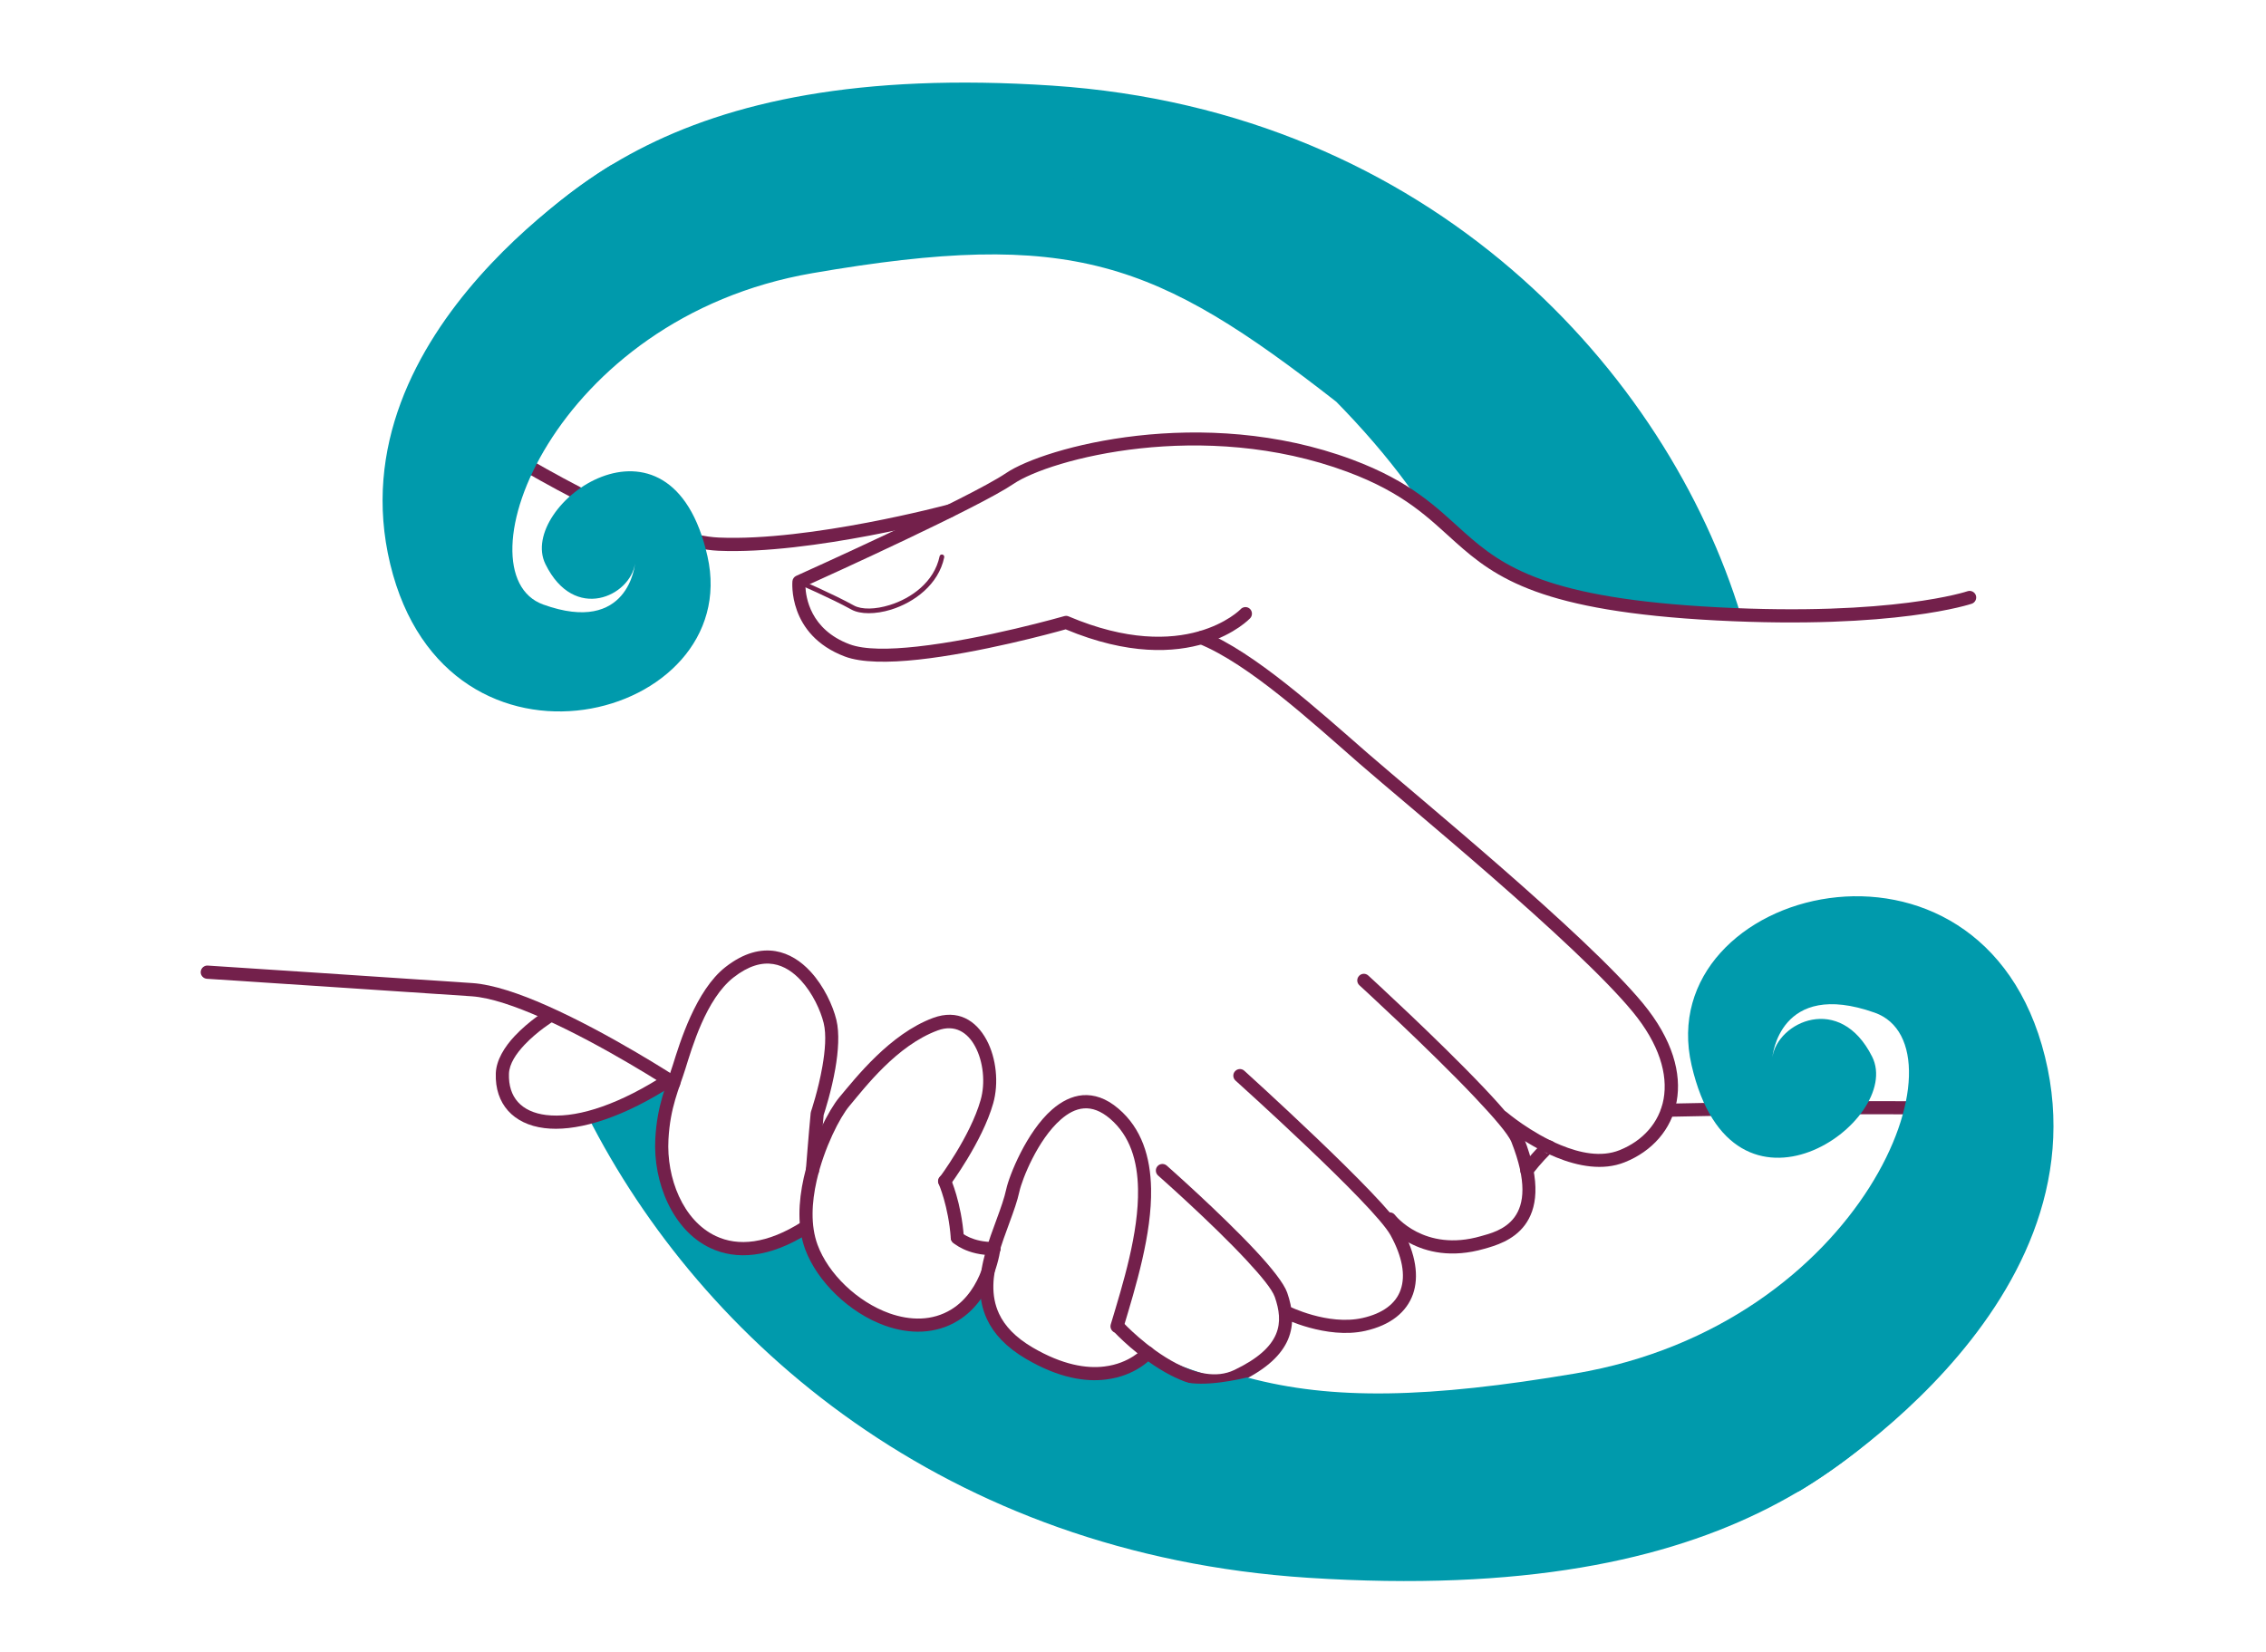
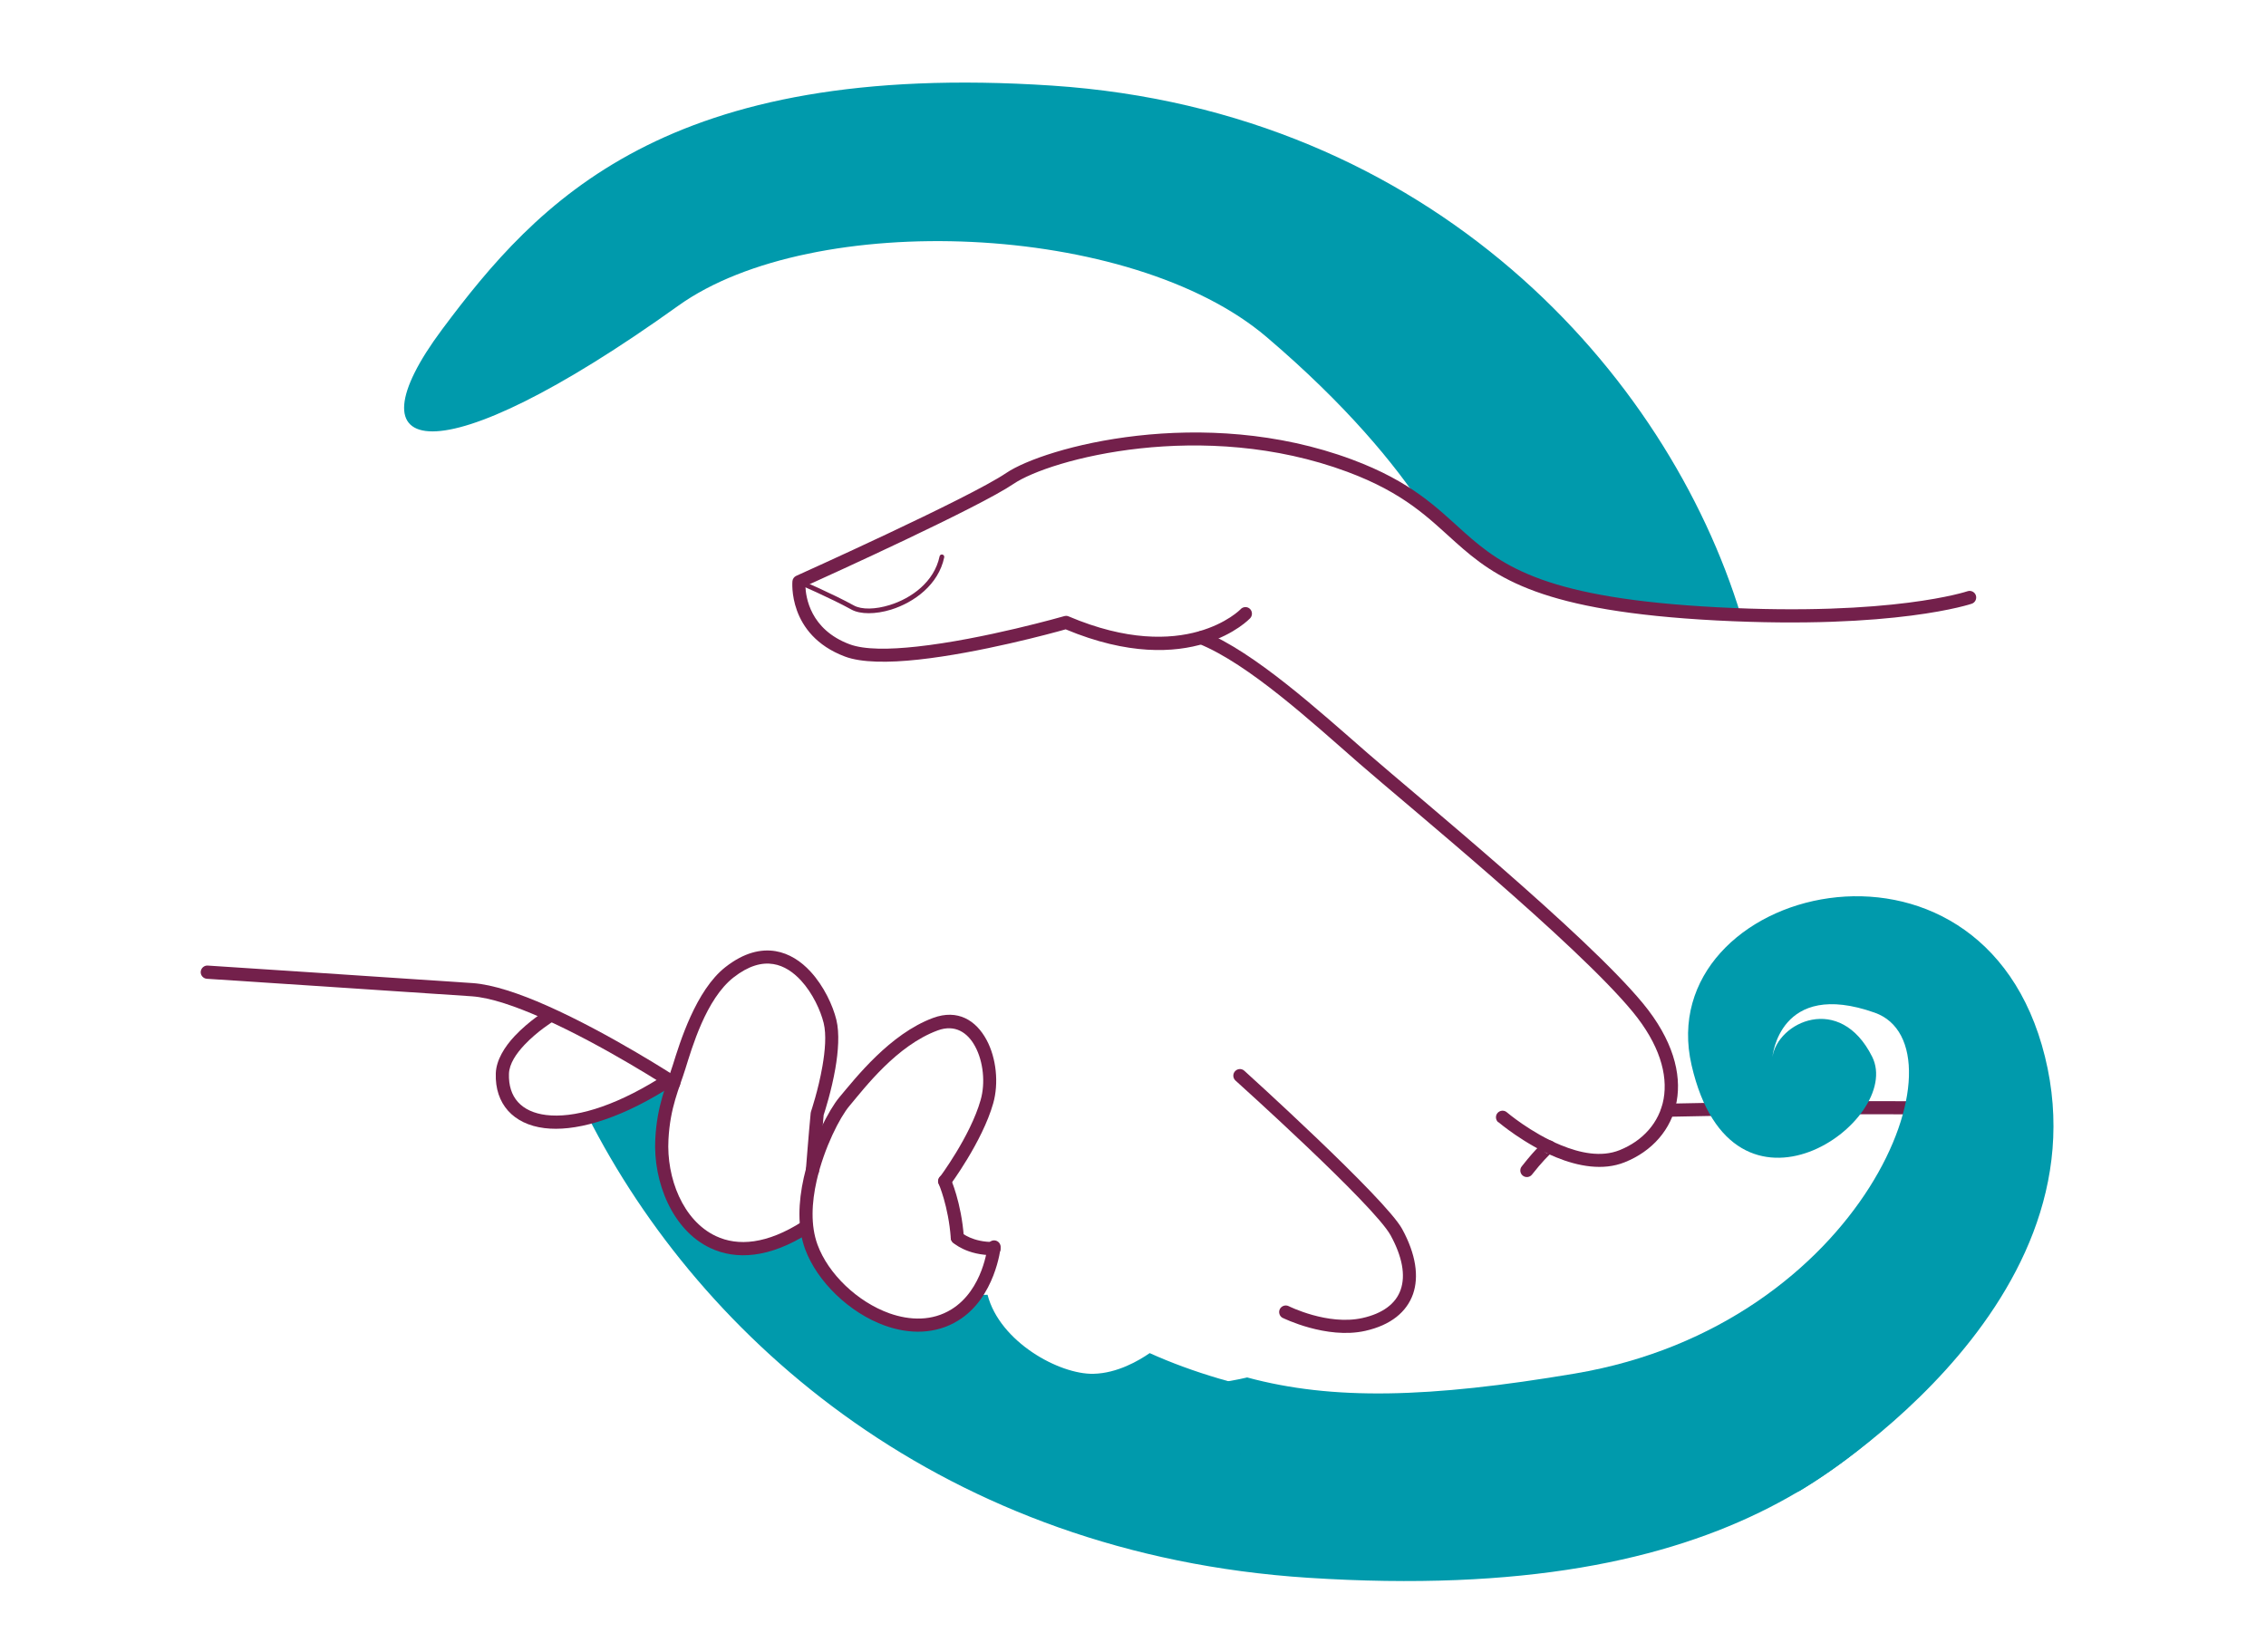
<svg xmlns="http://www.w3.org/2000/svg" width="192" height="140" viewBox="0 0 192 140" fill="none">
  <path fill-rule="evenodd" clip-rule="evenodd" d="M120.766 43.261C118.202 39.338 114.049 34.296 107.318 28.561C95.824 18.769 68.861 17.755 57.478 25.906C36.749 40.762 29.364 38.786 37.447 27.935C45.538 17.091 56.394 5.091 89.129 7.254C121.405 9.394 141.272 31.686 147.513 52.173C140.893 53.426 128.597 49.123 126.085 47.459C124.562 46.445 122.319 44.588 120.766 43.261Z" fill="#009AAC" />
  <path fill-rule="evenodd" clip-rule="evenodd" d="M105.117 51.635C105.117 51.635 100.444 56.446 90.547 52.239C90.428 52.187 90.302 52.18 90.176 52.217C90.176 52.217 83.326 54.186 77.694 54.797C75.368 55.051 73.258 55.081 71.973 54.596C68.644 53.343 68.273 50.599 68.243 49.674C70.42 48.69 82.969 42.984 85.867 41.015C88.98 38.905 101.93 35.437 114.159 39.986C119.048 41.806 121.084 43.946 123.313 45.938C126.76 49.025 130.617 51.807 145.432 52.583C160.626 53.373 167.067 51.166 167.067 51.166C167.357 51.069 167.513 50.748 167.417 50.457C167.32 50.166 167.001 50.01 166.711 50.106C166.711 50.106 160.388 52.247 145.491 51.464C131.152 50.711 127.399 48.093 124.056 45.102C121.753 43.036 119.62 40.829 114.553 38.942C101.885 34.229 88.475 37.905 85.25 40.091C82.1 42.224 67.47 48.801 67.47 48.801C67.285 48.883 67.158 49.062 67.143 49.256C67.143 49.256 66.698 53.798 71.587 55.64C72.983 56.17 75.279 56.177 77.82 55.901C82.976 55.342 89.143 53.664 90.295 53.336C100.912 57.773 105.927 52.396 105.927 52.396C106.135 52.172 106.128 51.822 105.912 51.605C105.689 51.389 105.34 51.404 105.125 51.62L105.117 51.635Z" fill="#73204B" />
  <path fill-rule="evenodd" clip-rule="evenodd" d="M49.781 94.54C51.155 94.324 52.396 94.018 53.057 93.705C55.004 92.788 57.032 91.505 57.032 91.505C56.163 93.16 55.13 101.446 58.979 104.444C62.828 107.442 67.687 104.407 67.687 104.407L68.289 103.169C69.737 111.268 77.762 112.342 79.381 112.148C81.001 111.962 82.754 109.754 82.754 109.754L83.676 109.732C84.709 113.729 89.761 116.496 92.651 116.429C94.672 116.384 96.5 115.31 97.414 114.676C112.036 121.277 135.313 120.941 146.079 113.394C169.164 97.21 177.396 99.365 168.391 111.186C159.386 123.007 147.298 136.073 110.832 133.716C80.087 131.725 59.455 113.677 49.773 94.54H49.781Z" fill="#009AAC" />
-   <path fill-rule="evenodd" clip-rule="evenodd" d="M35.032 34.11C35.032 34.11 43.77 40.083 51.705 43.782C55.167 45.401 58.481 46.572 60.866 46.676C68.727 47.019 80.592 43.85 80.592 43.85C80.889 43.768 81.068 43.462 80.986 43.163C80.904 42.865 80.6 42.686 80.302 42.768C80.302 42.768 68.638 45.893 60.91 45.557C58.63 45.461 55.472 44.312 52.166 42.768C44.312 39.099 35.657 33.185 35.657 33.185C35.404 33.013 35.055 33.081 34.884 33.334C34.713 33.588 34.78 33.938 35.032 34.11Z" fill="#73204B" />
  <path fill-rule="evenodd" clip-rule="evenodd" d="M17.52 82.951C17.52 82.951 34.415 84.055 39.965 84.435C41.578 84.547 43.718 85.293 45.917 86.27C51.17 88.597 56.779 92.259 56.779 92.259C57.039 92.43 57.381 92.356 57.552 92.094C57.715 91.834 57.649 91.49 57.389 91.319C57.389 91.319 51.697 87.605 46.37 85.241C44.037 84.204 41.764 83.436 40.047 83.317C34.497 82.936 17.602 81.832 17.602 81.832C17.297 81.81 17.03 82.049 17.007 82.355C16.985 82.66 17.223 82.929 17.527 82.951H17.52Z" fill="#73204B" />
-   <path fill-rule="evenodd" clip-rule="evenodd" d="M94.381 112.864C94.381 112.864 96.513 115.169 99.181 116.548C101.061 117.518 103.193 118.018 105.08 117.108C107.413 115.989 108.609 114.759 109.137 113.513C109.679 112.223 109.531 110.888 109.063 109.545C108.795 108.777 107.755 107.457 106.403 106.01C103.394 102.781 98.861 98.784 98.861 98.784C98.631 98.582 98.274 98.605 98.074 98.836C97.873 99.067 97.895 99.418 98.126 99.626C98.126 99.626 102.613 103.579 105.593 106.779C106.804 108.084 107.777 109.24 108.015 109.918C108.386 110.992 108.55 112.051 108.112 113.081C107.658 114.147 106.588 115.146 104.597 116.101C103.03 116.854 101.254 116.362 99.686 115.557C97.19 114.266 95.191 112.111 95.191 112.111C94.983 111.887 94.626 111.872 94.403 112.081C94.181 112.29 94.166 112.648 94.374 112.872L94.381 112.864Z" fill="#73204B" />
  <path fill-rule="evenodd" clip-rule="evenodd" d="M108.692 111.694C108.692 111.694 112.385 113.529 115.676 112.791C117.846 112.306 119.191 111.187 119.726 109.673C120.238 108.197 119.978 106.302 118.804 104.154C117.385 101.559 105.431 90.745 105.431 90.745C105.2 90.536 104.851 90.559 104.643 90.79C104.435 91.021 104.457 91.372 104.688 91.58C104.688 91.58 116.442 102.148 117.831 104.699C118.812 106.496 119.109 108.077 118.678 109.308C118.262 110.501 117.147 111.321 115.439 111.702C112.496 112.358 109.19 110.695 109.19 110.695C108.915 110.561 108.581 110.673 108.44 110.949C108.306 111.224 108.417 111.56 108.692 111.702V111.694Z" fill="#73204B" />
-   <path fill-rule="evenodd" clip-rule="evenodd" d="M117.303 103.632C117.303 103.632 120.149 107.458 125.78 105.832C126.642 105.586 128.217 105.153 129.206 103.818C130.179 102.506 130.64 100.283 129.102 96.383C128.797 95.615 127.474 94.019 125.743 92.199C121.857 88.097 115.936 82.675 115.936 82.675C115.706 82.466 115.356 82.481 115.148 82.713C114.94 82.944 114.955 83.294 115.185 83.503C115.185 83.503 121.077 88.895 124.941 92.975C126.531 94.66 127.787 96.092 128.069 96.8C129.384 100.142 129.146 102.036 128.321 103.162C127.512 104.258 126.182 104.564 125.476 104.765C120.654 106.16 118.195 102.968 118.195 102.968C118.009 102.722 117.66 102.677 117.414 102.864C117.169 103.05 117.125 103.401 117.31 103.647L117.303 103.632Z" fill="#73204B" />
  <path fill-rule="evenodd" clip-rule="evenodd" d="M126.969 95.108C126.969 95.108 129.146 96.965 131.836 98.076C133.708 98.844 135.825 99.24 137.661 98.501C139.979 97.576 141.636 95.727 142.067 93.333C142.49 90.999 141.747 88.112 139.206 85.032C134.384 79.185 120.059 67.469 115.906 63.852C111.723 60.205 106.314 55.283 102.005 53.523C101.722 53.404 101.396 53.545 101.277 53.829C101.158 54.112 101.299 54.44 101.581 54.56C105.809 56.282 111.084 61.13 115.17 64.702C119.294 68.297 133.544 79.939 138.337 85.748C140.603 88.5 141.331 91.058 140.959 93.139C140.595 95.153 139.184 96.689 137.237 97.472C135.662 98.106 133.849 97.711 132.244 97.047C129.718 96.01 127.675 94.265 127.675 94.265C127.445 94.064 127.088 94.094 126.887 94.325C126.687 94.556 126.716 94.914 126.947 95.115L126.969 95.108Z" fill="#73204B" />
  <path fill-rule="evenodd" clip-rule="evenodd" d="M141.317 94.646C141.317 94.646 162.796 94.168 169.424 94.646C169.729 94.668 169.996 94.437 170.018 94.131C170.041 93.825 169.81 93.557 169.506 93.534C162.856 93.057 141.294 93.534 141.294 93.534C140.99 93.534 140.745 93.795 140.752 94.109C140.752 94.414 141.012 94.66 141.324 94.653L141.317 94.646Z" fill="#73204B" />
  <path fill-rule="evenodd" clip-rule="evenodd" d="M131.389 97.77C131.449 97.755 131.508 97.733 131.56 97.703C131.783 97.576 131.887 97.308 131.82 97.069C131.805 97.01 131.775 96.942 131.723 96.875C131.701 96.846 131.642 96.763 131.508 96.704C131.441 96.674 131.285 96.585 130.988 96.704C130.817 96.778 130.297 97.121 128.937 98.852C128.744 99.09 128.789 99.448 129.026 99.635C129.272 99.829 129.621 99.784 129.807 99.545C130.654 98.464 131.241 97.905 131.389 97.763V97.77ZM131.27 97.77L130.81 97.509C130.81 97.509 130.832 97.547 130.869 97.591C130.906 97.629 130.98 97.726 131.159 97.763C131.189 97.763 131.226 97.778 131.27 97.77Z" fill="#73204B" />
-   <path fill-rule="evenodd" clip-rule="evenodd" d="M96.826 114.296C96.826 114.296 95.734 115.549 93.572 115.81C92.056 115.997 90.036 115.683 87.509 114.207C86.031 113.342 85.132 112.372 84.649 111.335C83.921 109.777 84.121 108.091 84.575 106.458C85.117 104.482 86.031 102.572 86.373 100.991C86.596 99.962 87.918 96.591 89.887 94.876C90.481 94.354 91.135 93.988 91.841 93.936C92.539 93.884 93.275 94.145 94.055 94.809C95.771 96.278 96.381 98.403 96.425 100.76C96.499 104.497 95.147 108.807 94.115 112.245C94.025 112.544 94.196 112.849 94.486 112.939C94.783 113.028 95.088 112.857 95.177 112.566C96.24 109.023 97.607 104.579 97.532 100.738C97.48 98.038 96.73 95.629 94.768 93.959C93.713 93.056 92.695 92.75 91.744 92.817C90.808 92.892 89.932 93.347 89.144 94.033C86.975 95.927 85.511 99.634 85.266 100.76C84.931 102.319 84.025 104.206 83.49 106.16C82.962 108.061 82.784 110.008 83.631 111.813C84.196 113.013 85.221 114.162 86.945 115.169C89.753 116.817 92.004 117.123 93.698 116.914C96.351 116.593 97.666 115.012 97.666 115.012C97.867 114.781 97.837 114.423 97.607 114.222C97.376 114.02 97.02 114.05 96.819 114.281L96.826 114.296Z" fill="#73204B" />
  <path fill-rule="evenodd" clip-rule="evenodd" d="M80.496 100.44C80.496 100.44 83.23 96.764 84.152 93.519C84.642 91.804 84.419 89.664 83.594 88.135C82.703 86.472 81.15 85.495 79.055 86.27C75.399 87.628 72.502 91.349 71.105 93.012C70.265 94.019 68.787 96.786 68.103 99.814C67.643 101.872 67.546 104.042 68.222 105.87C69.233 108.607 71.967 111.269 74.991 112.351C77.064 113.089 79.278 113.089 81.172 111.925C84.337 109.994 84.783 105.735 84.783 105.735C84.813 105.43 84.59 105.154 84.285 105.124C83.981 105.094 83.706 105.318 83.676 105.624C83.676 105.624 83.32 109.308 80.6 110.978C78.995 111.963 77.123 111.925 75.37 111.306C72.65 110.337 70.176 107.958 69.27 105.489C68.668 103.849 68.779 101.909 69.195 100.067C69.834 97.256 71.179 94.668 71.967 93.736C73.282 92.169 75.986 88.605 79.449 87.329C80.92 86.785 81.99 87.508 82.621 88.679C83.32 89.969 83.505 91.782 83.089 93.228C82.213 96.309 79.612 99.784 79.612 99.784C79.426 100.03 79.478 100.381 79.724 100.567C79.969 100.754 80.318 100.701 80.504 100.455L80.496 100.44Z" fill="#73204B" />
  <path fill-rule="evenodd" clip-rule="evenodd" d="M79.537 100.335C79.537 100.335 80.362 102.207 80.562 104.937C80.585 105.243 80.852 105.474 81.157 105.451C81.461 105.429 81.692 105.161 81.669 104.855C81.461 101.902 80.547 99.88 80.547 99.88C80.421 99.597 80.094 99.47 79.812 99.597C79.529 99.724 79.403 100.052 79.529 100.335H79.537Z" fill="#73204B" />
  <path fill-rule="evenodd" clip-rule="evenodd" d="M69.388 99.246C69.388 99.246 69.626 96.278 69.789 94.496C69.901 94.153 70.451 92.445 70.778 90.565C71.03 89.111 71.141 87.56 70.867 86.434C70.577 85.24 69.819 83.577 68.667 82.332C67.865 81.459 66.862 80.803 65.71 80.609C64.477 80.408 63.05 80.721 61.468 81.959C58.949 83.928 57.597 88.38 57.01 90.26C56.453 92.02 55.68 93.638 55.524 96.509C55.323 100.193 56.995 104.273 60.19 105.772C62.322 106.779 65.16 106.674 68.593 104.467C68.853 104.303 68.927 103.952 68.764 103.691C68.6 103.43 68.251 103.356 67.991 103.52C64.982 105.451 62.523 105.638 60.658 104.758C57.849 103.438 56.46 99.813 56.639 96.569C56.787 93.817 57.545 92.281 58.072 90.588C58.622 88.835 59.811 84.666 62.159 82.832C63.422 81.847 64.544 81.541 65.532 81.705C66.446 81.855 67.219 82.399 67.858 83.085C68.868 84.181 69.529 85.651 69.789 86.695C70.034 87.694 69.908 89.074 69.685 90.364C69.336 92.378 68.719 94.197 68.719 94.197C68.704 94.235 68.697 94.279 68.69 94.324C68.519 96.099 68.281 99.157 68.281 99.157C68.259 99.463 68.482 99.731 68.794 99.761C69.098 99.783 69.373 99.552 69.395 99.246H69.388Z" fill="#73204B" />
  <path fill-rule="evenodd" clip-rule="evenodd" d="M46.311 85.599C46.311 85.599 44.825 86.508 43.614 87.799C42.745 88.723 42.047 89.85 42.009 90.968C41.965 92.273 42.344 93.347 43.05 94.138C43.755 94.921 44.796 95.443 46.133 95.607C48.592 95.913 52.136 95.003 56.356 92.4C56.617 92.236 56.698 91.893 56.542 91.632C56.379 91.371 56.037 91.289 55.777 91.445C51.846 93.869 48.57 94.779 46.274 94.496C45.241 94.369 44.424 93.996 43.882 93.392C43.347 92.795 43.094 91.982 43.124 91.005C43.154 90.133 43.755 89.283 44.431 88.559C45.539 87.381 46.898 86.546 46.898 86.546C47.158 86.382 47.24 86.038 47.084 85.778C46.928 85.516 46.579 85.434 46.319 85.591L46.311 85.599Z" fill="#73204B" />
  <path fill-rule="evenodd" clip-rule="evenodd" d="M80.74 105.302C80.74 105.302 81.899 106.413 84.232 106.376C84.544 106.376 84.789 106.115 84.782 105.809C84.782 105.503 84.522 105.257 84.217 105.257C82.412 105.287 81.491 104.482 81.491 104.482C81.268 104.273 80.911 104.288 80.703 104.512C80.495 104.735 80.51 105.093 80.74 105.302Z" fill="#73204B" />
  <path fill-rule="evenodd" clip-rule="evenodd" d="M67.612 49.495C67.612 49.495 70.412 50.703 72.151 51.665C72.887 52.068 74.172 52.075 75.502 51.665C77.463 51.054 79.522 49.547 80.004 47.235C80.027 47.123 79.952 47.019 79.848 46.996C79.737 46.974 79.633 47.041 79.611 47.153C79.157 49.323 77.218 50.711 75.383 51.277C74.179 51.65 73.013 51.68 72.352 51.315C70.598 50.345 67.775 49.129 67.775 49.129C67.671 49.085 67.552 49.129 67.507 49.234C67.463 49.338 67.507 49.458 67.612 49.502V49.495Z" fill="#73204B" />
-   <path fill-rule="evenodd" clip-rule="evenodd" d="M51.772 14.003C51.772 14.003 28.257 27.897 33.064 47.809C37.871 67.722 63.073 61.017 59.945 47.145C56.817 33.274 43.763 42.82 46.215 47.809C48.667 52.798 53.414 50.494 53.801 47.772C53.801 47.772 53.288 53.857 46.022 51.232C38.755 48.607 46.772 26.964 68.824 23.153C90.868 19.35 97.927 22.117 113.217 34.042C113.217 34.042 89.977 -0.936 51.772 14.003Z" fill="#009AAC" />
  <path fill-rule="evenodd" clip-rule="evenodd" d="M105.66 116.735C112.919 118.697 121.106 118.488 133.447 116.407C158.01 112.261 166.941 88.686 158.843 85.823C150.744 82.959 150.179 89.589 150.179 89.589C150.61 86.628 155.9 84.115 158.627 89.552C161.354 94.988 146.814 105.377 143.329 90.275C139.844 75.173 167.914 67.864 173.271 89.552C178.628 111.247 152.438 126.379 152.438 126.379C128.566 135.499 109.858 127.438 98.029 118.6C99.084 117.914 99.567 116.862 99.567 116.862C101.105 117.653 104.107 117.108 105.652 116.743L105.66 116.735Z" fill="#009AAC" />
</svg>